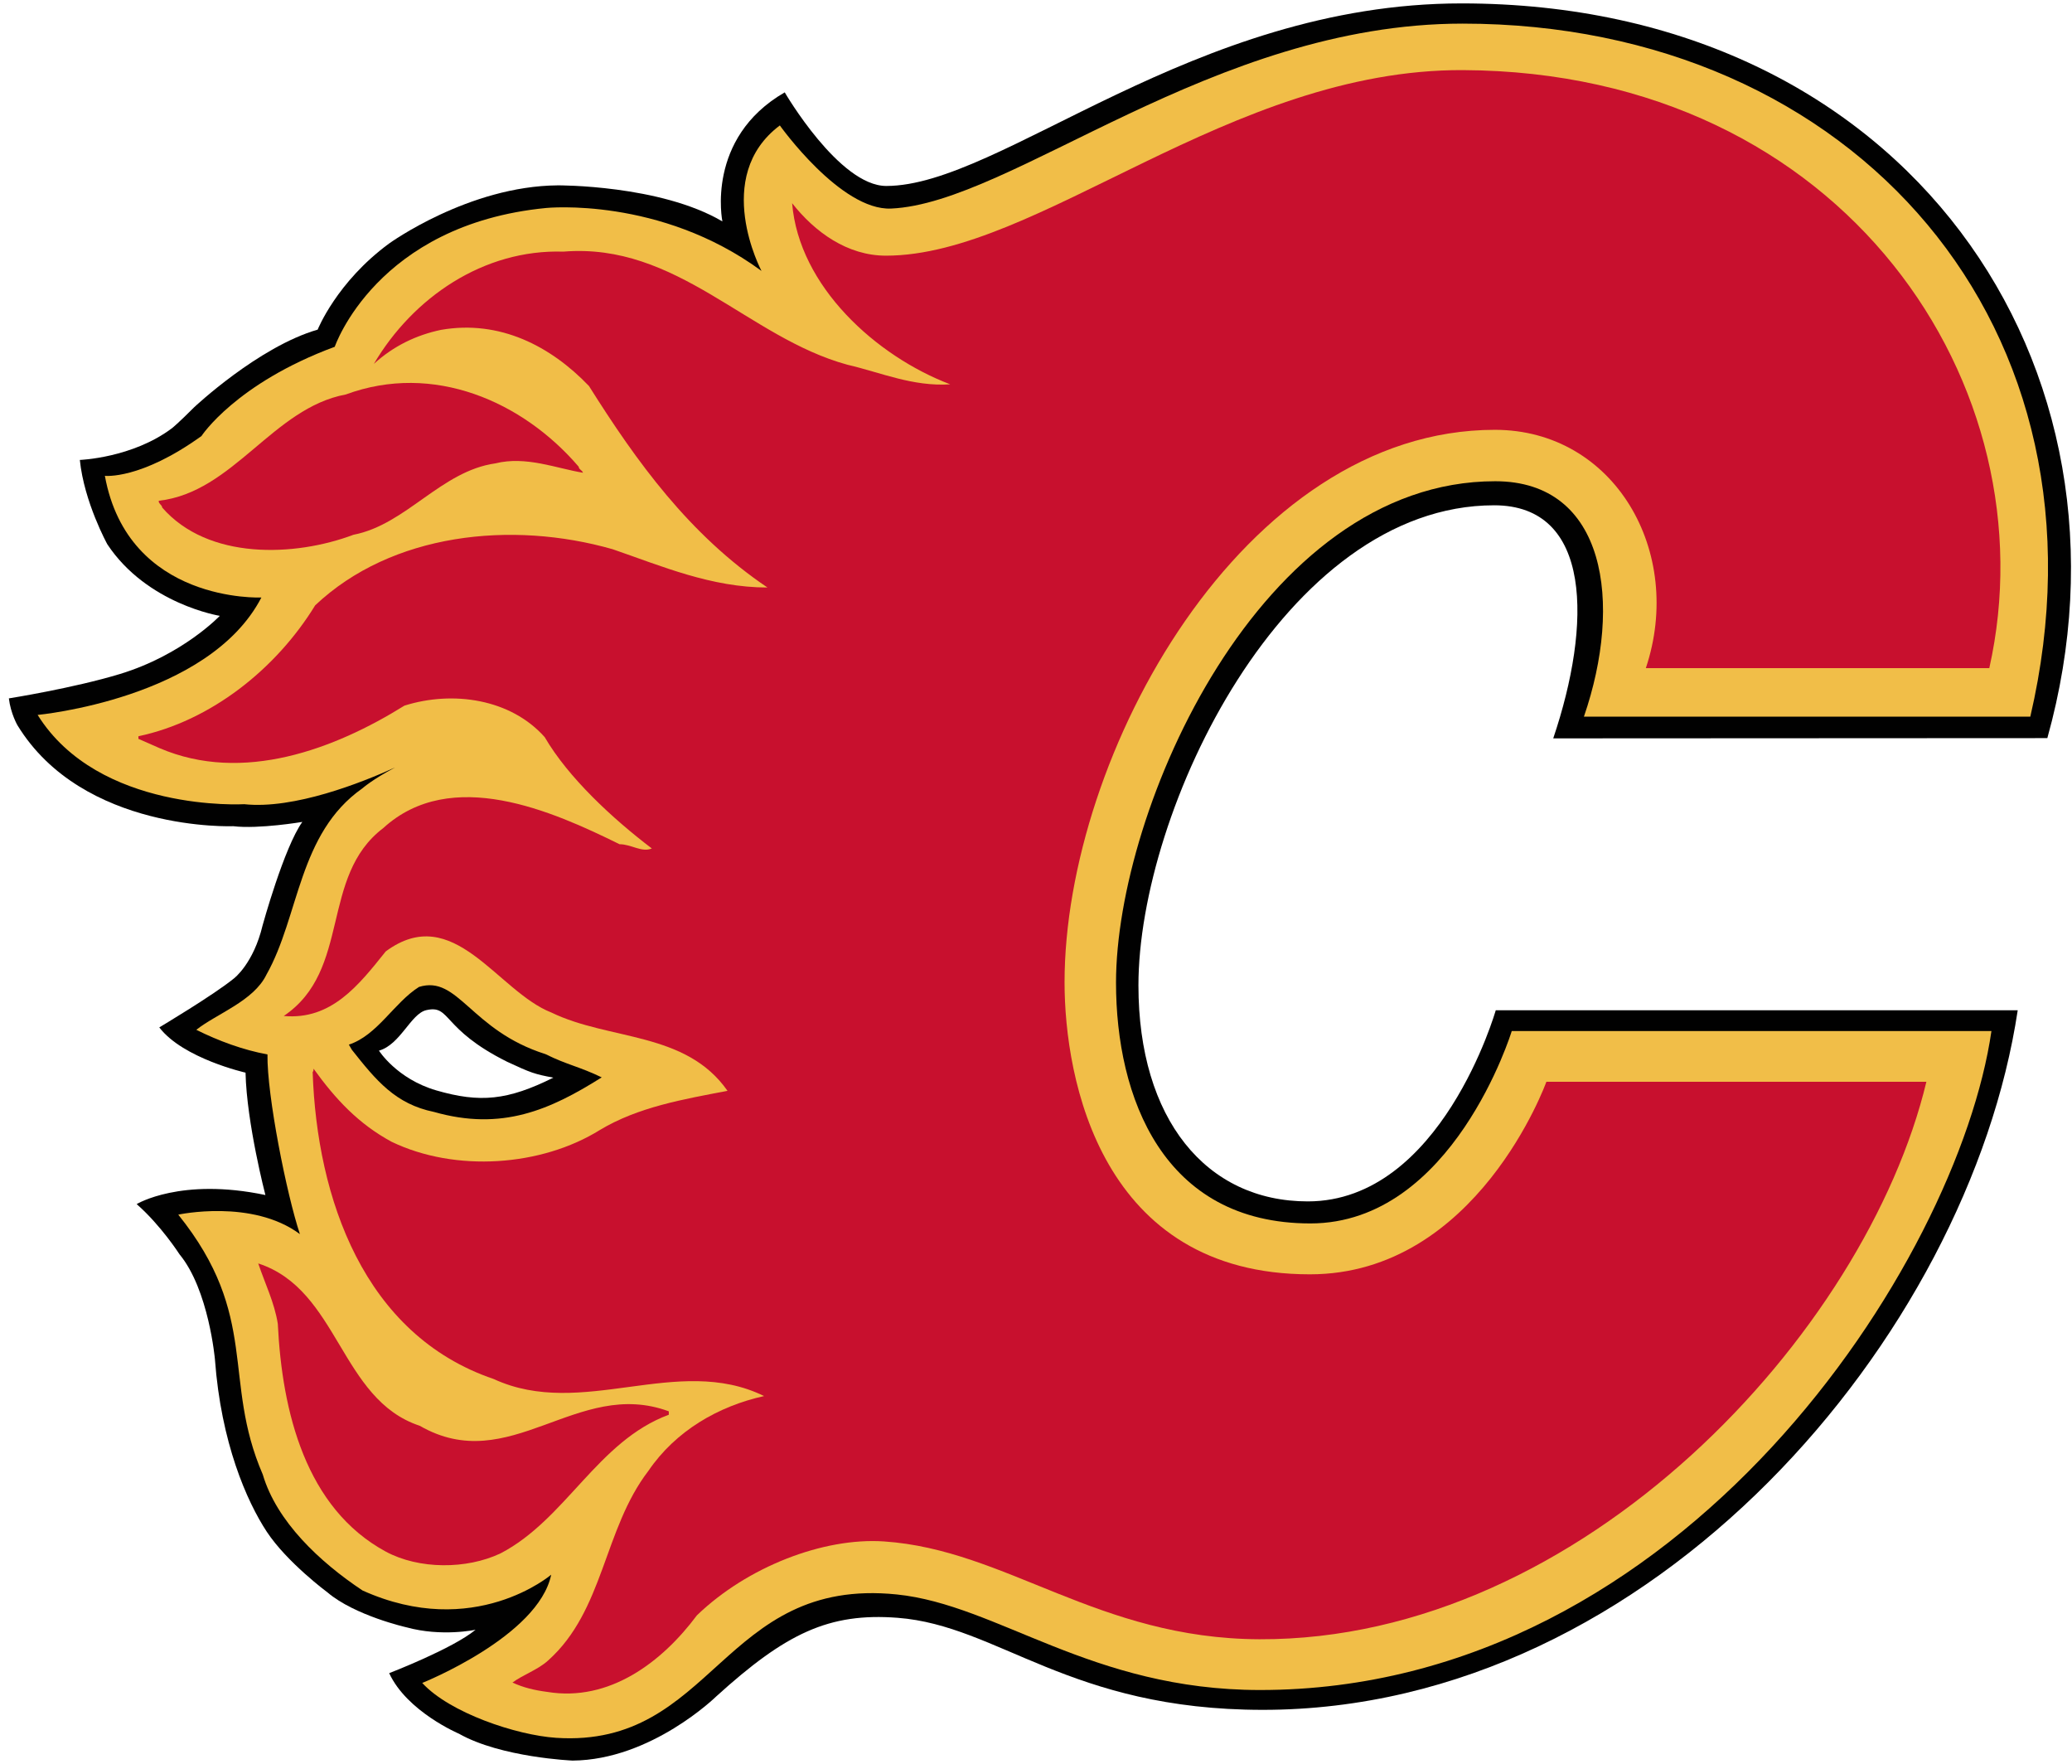
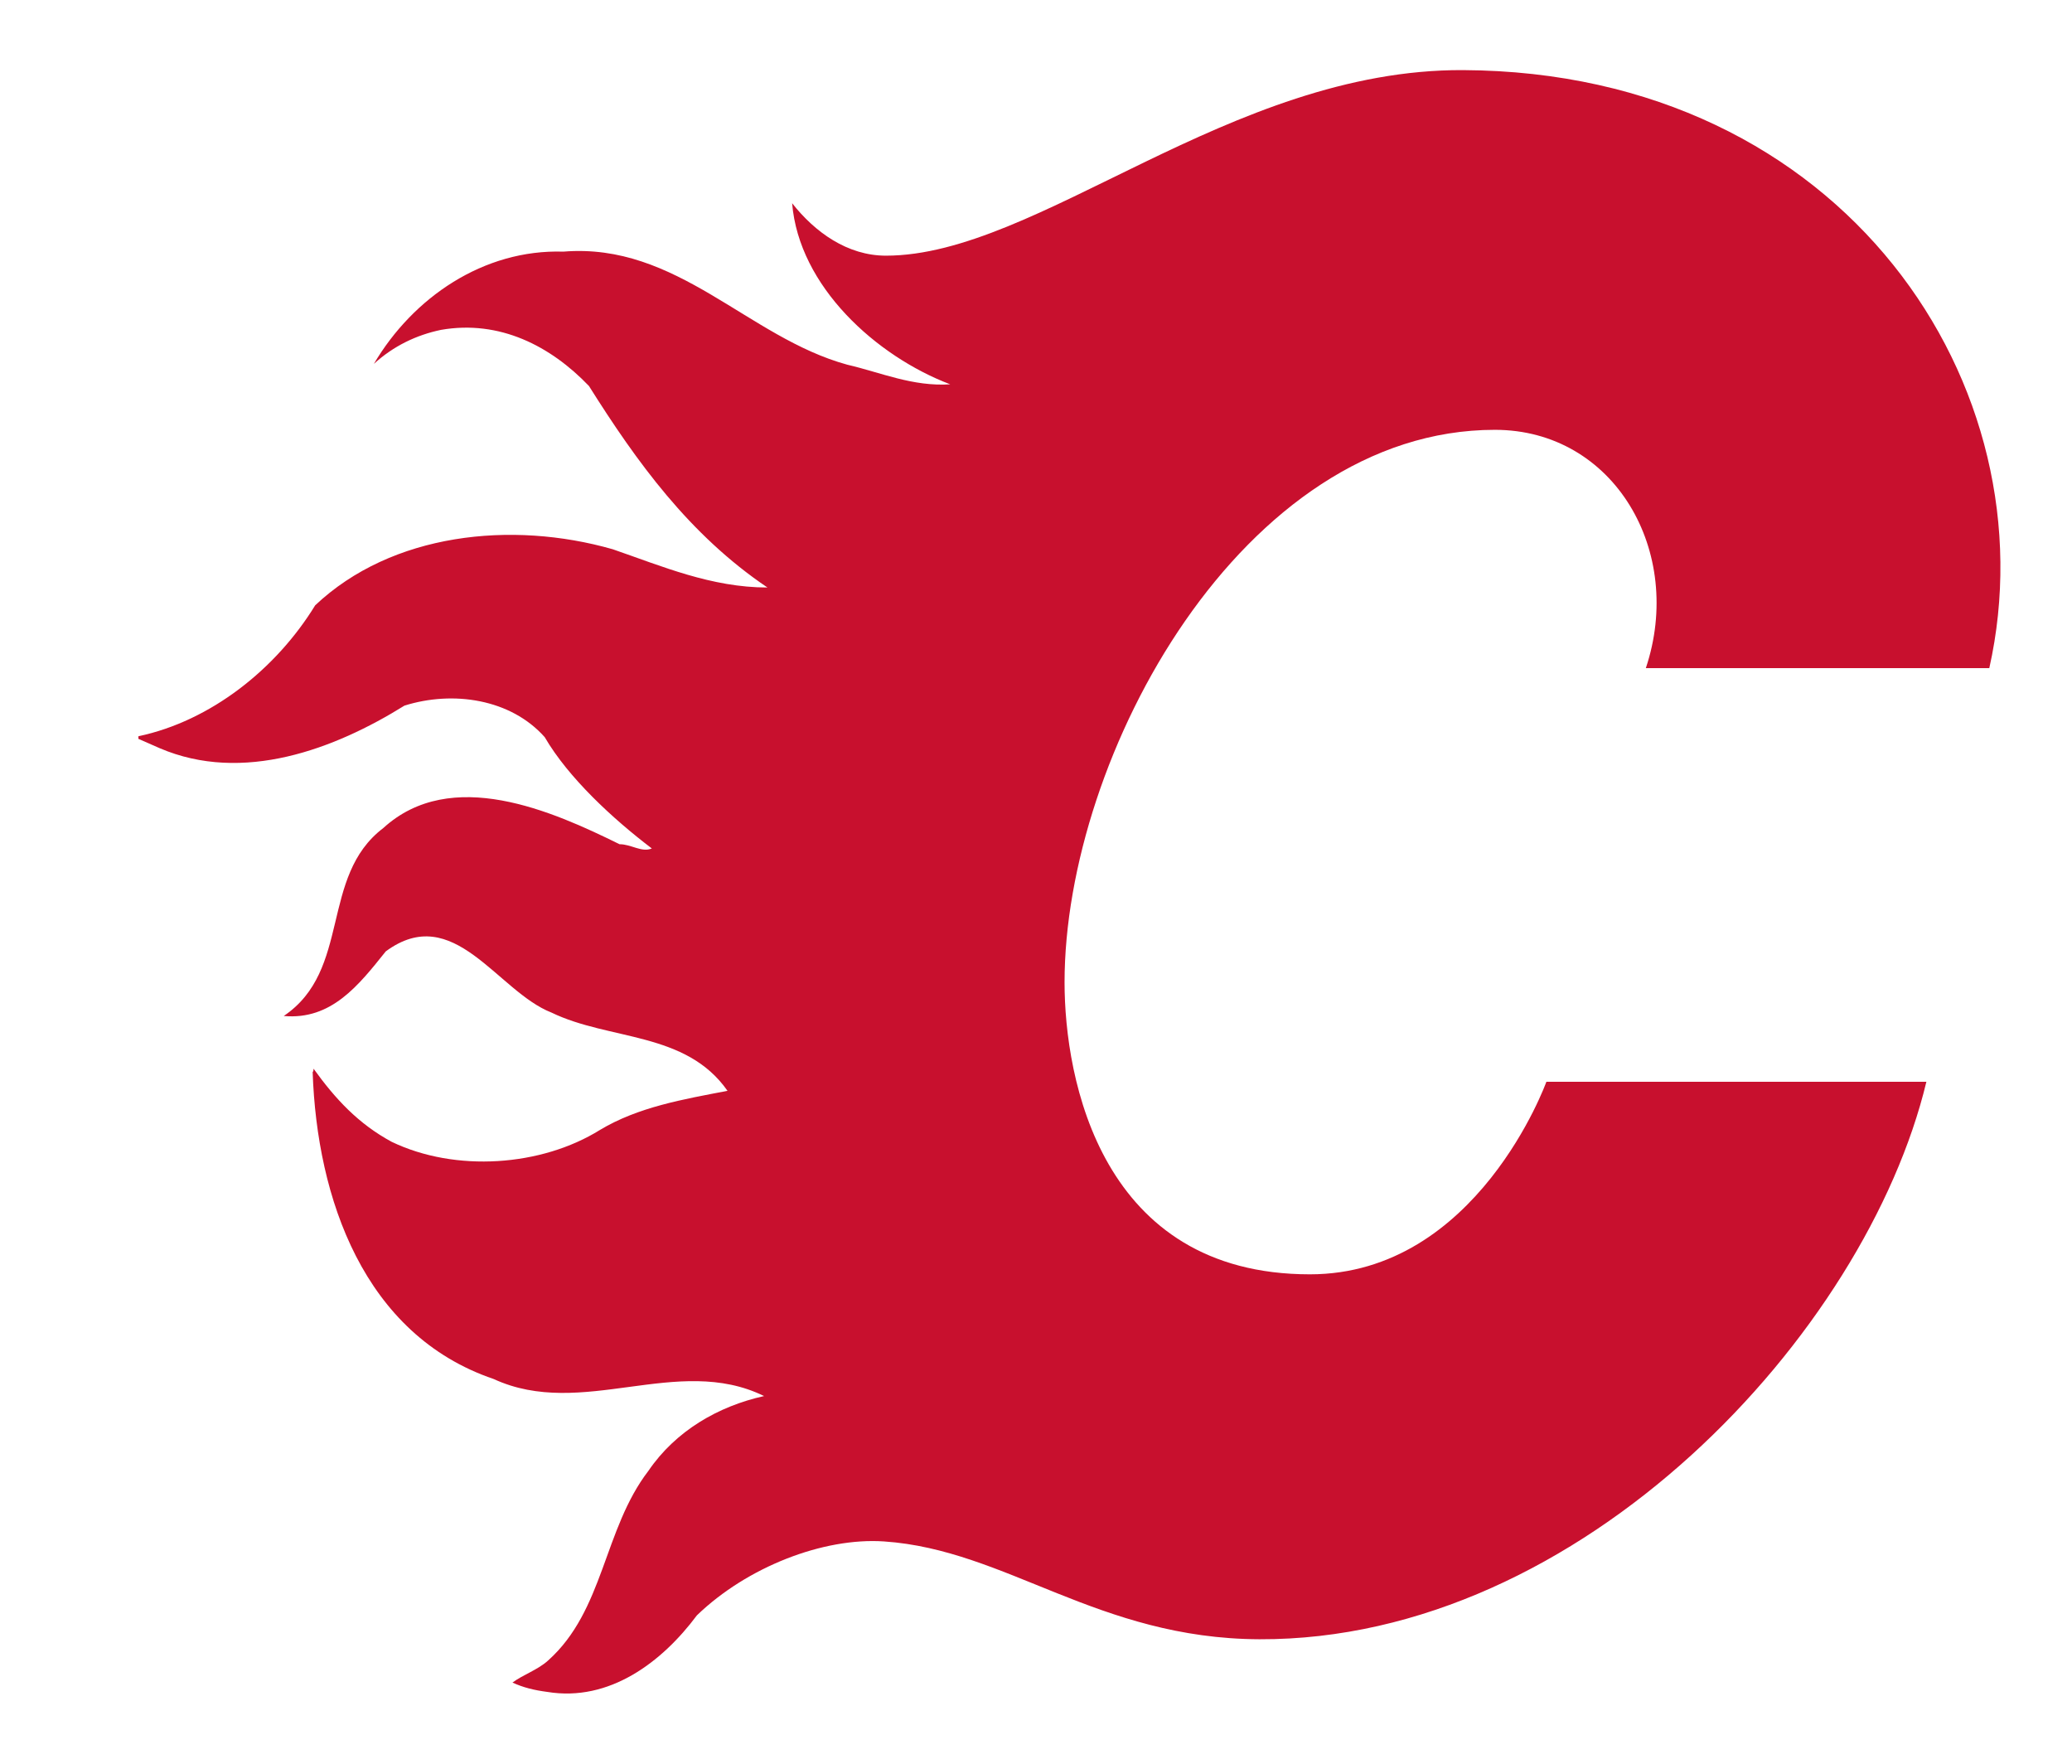
<svg xmlns="http://www.w3.org/2000/svg" viewBox="143 34 672 572">
-   <path fill="none" d="M782.61 105.683C745.565 56.877 686.76 30 617.026 30c-53.92 0-97.81 21.799-133.076 39.315-21.478 10.668-40.027 19.88-53.507 19.88-8.494 0-21.792-16.263-28.523-27.813l-2.56-4.393-4.402 2.54c-17.452 10.065-22.733 26.095-23.298 37.84-19.837-8.102-44.52-8.367-47.752-8.367-30.226.202-56.569 19.004-57.7 19.823-14.257 10.444-21.382 22.817-23.872 27.872-19.47 6.577-39.031 24.865-39.998 25.777-4.642 4.663-6.6 6.276-6.596 6.276-11.384 8.584-26.881 9.285-27.028 9.292l-5.443.191.546 5.42c1.461 14.534 9.194 28.71 9.742 29.665 8.59 12.947 21.32 19.522 30.093 22.703-5.169 3.78-13.07 8.554-23.169 11.632-14.504 4.426-35.198 7.735-35.406 7.767l-4.854.77.587 4.88c.7 5.837 3.163 10.201 3.5 10.775 20.477 33.493 64.323 35.19 72.906 35.19.543 0 .962-.006 1.242-.013 3.748.4 9.074.203 13.577-.215-4.473 10.448-8.246 23.947-8.822 26.05-2.446 10.27-7.274 14.227-7.585 14.473-6.182 5.048-23.405 15.335-23.578 15.438l-4.923 2.935 3.485 4.552c6.702 8.753 20.322 13.596 27.095 15.552.68 10.275 2.963 21.933 4.62 29.375a87.58 87.58 0 0 0-11.292-.757c-16.893 0-25.99 5.44-26.37 5.671l-5.924 3.62 5.22 4.574c7.26 6.362 12.896 15.09 12.952 15.177l.364.502c8.371 10.114 10.334 31.092 10.345 31.225 2.357 32.051 13.14 51.482 17.674 58.352 6.974 10.552 20.302 20.493 20.606 20.704 9.758 8.27 27.018 12.233 27.51 12.337 1.34.371 2.714.686 4.12.947-4.13 1.848-7.935 3.4-10.141 4.25l-5.085 1.958 2.284 4.945c6.152 13.326 22.51 20.973 24.965 22.06 14.6 8.138 37.95 9.208 38.942 9.249l.125.004h.127c27.317-.207 49.218-21.377 49.992-22.142 22.71-20.596 34.986-25.702 55.004-24.171 12.108.931 23.034 5.6 35.684 11.004 19.662 8.401 44.13 18.858 83.136 18.858 126.751 0 233.422-121.846 249.884-231.202l.882-5.863-179.066.004-1.06 3.696c-.167.583-17.163 58.284-56.057 58.284-30.728 0-49.819-24.885-49.819-64.945 0-52.887 45.472-150.568 110.268-150.568 7.562 0 12.988 2.438 16.59 7.459 7.751 10.805 6.882 34.323-2.27 61.38l-2.281 6.743 171.24-.089 1.042-3.728c16.919-60.598 6.236-122.21-29.308-169.037zm-496.7 276.99a30.97 30.97 0 0 1-12.12-6.768c1.944-1.717 3.544-3.705 4.965-5.471 1.156-1.436 2.9-3.606 3.64-3.9.504-.115.787-.139.919-.141.394.271 1.246 1.188 1.94 1.934 2.974 3.202 7.951 8.561 20.049 14.586.759.356 1.461.681 2.115.981-6.942 1.742-12.636 1.354-21.508-1.22z" />
-   <path fill="#010101" d="M807.001 273.346c33.565-120.215-45.366-238.242-189.975-238.242-87.149 0-149.426 59.196-186.583 59.196-15.282 0-32.935-30.35-32.935-30.35-25.777 14.867-20.22 41.843-20.22 41.843-20.208-11.89-53.345-11.688-53.345-11.688-28.941.195-54.719 18.837-54.719 18.837-17.044 12.488-23.194 27.945-23.194 27.945-19.24 5.561-40.075 25.19-40.075 25.19-5.141 5.161-7.135 6.746-7.135 6.746-12.883 9.714-29.925 10.319-29.925 10.319 1.373 13.662 8.917 27.353 8.917 27.353 12.889 19.427 36.477 23.203 36.477 23.203s-12.002 12.645-32.316 18.837c-15.025 4.586-36.095 7.927-36.095 7.927.594 4.957 2.785 8.72 2.785 8.72 21.222 34.71 70.008 32.728 70.008 32.728 8.317.987 22.382-1.391 22.382-1.391-5.946 8.324-12.874 33.519-12.874 33.519-2.974 12.49-9.322 17.247-9.322 17.247-6.55 5.346-24.193 15.867-24.193 15.867 7.735 10.103 27.97 14.67 27.97 14.67.385 16.458 6.444 39.687 6.444 39.687-27.47-5.782-41.753 2.943-41.753 2.943 7.927 6.946 13.886 16.264 13.886 16.264 9.512 11.493 11.502 34.105 11.502 34.105 1.982 26.966 10.306 46.003 16.84 55.911 6.56 9.922 19.649 19.624 19.649 19.624 8.914 7.556 25.57 11.312 25.57 11.312 11.511 3.183 22.47.805 22.47.805-7.399 6.141-28.018 14.074-28.018 14.074 5.766 12.488 22.608 19.624 22.608 19.624 13.678 7.75 36.879 8.725 36.879 8.725 25.568-.195 46.601-20.818 46.601-20.818 22.541-20.447 36.496-27.192 58.823-25.48 32.747 2.516 55.642 29.847 118.43 29.847 126.659 0 228.943-121.275 244.836-226.857H628.112s-17.68 61.984-60.964 61.984c-32.98 0-54.923-26.714-54.923-70.049 0-56.672 47.26-155.673 115.372-155.673 31.871 0 31.658 38.615 19.155 75.578l160.25-.082zM284.482 387.573c-12.783-3.724-18.577-12.885-18.577-12.885 6.948-1.951 10.316-11.954 15.332-13.124 8.052-1.876 4.794 6.045 26.222 16.724 7.852 3.661 8.921 3.993 14.998 5.164-14.804 7.353-23.768 8.248-37.975 4.121z" />
-   <path fill="#F1BE48" d="M617.341 41.66c-81.102 0-146.08 58.22-185.326 59.97-16.389.728-36.094-26.954-36.094-26.954-22.196 16.648-5.951 47.174-5.951 47.174-32.89-24.184-69.827-20.41-69.827-20.41-55.098 5.347-68.574 45.008-68.574 45.008-32.126 11.892-43.225 28.941-43.225 28.941-19.843 14.27-31.33 12.904-31.33 12.904 7.55 41.442 50.761 39.454 50.761 39.454-17.052 32.915-72.571 38.075-72.571 38.075 19.822 31.721 67.012 28.952 67.012 28.952 16.141 1.725 38.095-6.995 48.91-11.903-7.235 3.789-10.61 6.775-10.61 6.775-20.828 14.647-20.363 41.38-31.104 60.405-4.134 8.55-16.126 12.646-22.743 17.88 7.161 3.586 15.349 6.594 23.08 7.978-.197 13.262 6.23 45.429 10.518 58.27-15.47-11.5-39.453-6.316-39.453-6.316 26.578 33.08 14.08 53.5 27.414 84.279 4.496 15.224 18.388 28.311 32.353 37.597 36.195 16.294 61.183-5.121 61.183-5.121-4.15 20.04-41.823 35.1-41.823 35.1 8.82 9.655 30.475 16.936 43.421 17.798 51.137 3.36 53.775-52.289 110.464-46.494 32.875 3.366 62.998 30.992 117.86 30.992 137.245 0 226.38-138.933 237.184-213.674H633.296s-19.075 62.378-65.31 62.378c-47.877 0-63.035-41.058-63.035-78.075 0-56.277 46.734-162.595 122.985-162.595 35.949 0 41.471 39.434 28.764 76.34h144.777C830.82 140.377 744.439 41.66 617.34 41.66zM278.895 354.027c12.747-3.94 16.704 14.105 41.008 21.786 6.94 3.466 11.074 4.059 18.246 7.543-16.773 10.564-32.383 17.465-54.371 11.211-12.516-2.549-18.779-10.19-26.65-20.145l-.985-1.686c9.264-3.02 14.655-13.602 22.752-18.71z" />
  <g fill="#C8102E">
-     <path d="M257.65 207.405c17.077-3.301 28.394-20.667 46.029-23.15 9.926-2.48 19.86 1.647 28.404 3.038-.276-.837-1.39-1.113-1.39-1.94-18.188-21.237-47.142-33.909-75.533-23.44-23.714 4.417-36.396 31.709-60.656 34.47-.258.825 1.1 1.379 1.1 2.202 14.892 17.088 42.999 15.988 62.047 8.82zm102.26 285.347v-1.102c-29.77-11.022-51.546 21.512-80.763 4.688-25.913-8.544-26.191-44.116-52.392-52.647 2.222 6.618 5.251 12.671 6.343 19.56 1.392 28.684 9.106 59.83 35.015 73.88 10.758 5.8 26.196 5.8 37.226.573 21.232-11.034 31.438-36.402 54.57-44.952z" />
    <path d="M617.542 56.733c-75.673-.364-137.976 60.172-187.213 60.172-12.507 0-23.052-7.638-30.425-17.011 2.215 27.021 27.292 49.612 51.275 58.729-12.13.81-22.612-3.875-33.357-6.355-32.256-8.82-55.163-39.697-92.094-36.672-25.907-.823-48.795 14.899-61.475 36.403 6.349-5.801 13.795-9.368 21.791-11.037 19.01-3.308 35.546 5.236 47.965 18.196 15.44 24.536 32.534 48.247 57.893 65.348-18.194 0-34.188-6.895-50.167-12.4-32.829-9.387-71.698-5.253-96.514 18.183-12.677 20.684-33.91 37.502-57.33 42.453v.843l6.881 3.02c27.03 11.588 56.798.277 79.399-13.791 15.722-4.958 34.47-2.189 45.493 10.217 7.714 13.225 22.071 26.468 34.742 36.1-3.316 1.385-6.626-1.377-10.475-1.377-21.776-10.74-54.592-25.355-76.641-5.228-20.674 15.716-10.207 46.046-32.267 60.925 15.45 1.378 24.269-9.928 33.09-20.95 22.058-16.269 36.111 12.96 53.76 19.848 18.754 9.092 43.568 6.06 57.076 25.368-14.351 2.75-28.96 5.24-41.367 12.684-19.02 11.845-46.865 13.79-67.545 3.856-10.746-5.807-18.191-13.79-25.346-23.719 0 .29 0 .837-.289 1.109 1.386 40.816 16.533 85.197 58.73 99.529 28.675 13.225 59.527-8.28 87.674 5.518-14.896 3.314-28.675 11.297-37.508 24.253-14.608 19.024-14.332 45.222-32.527 61.49-3.308 3.028-8.266 4.681-11.563 7.162 3.58 1.654 7.153 2.49 11.287 3.031 20.132 3.31 37.22-9.658 48.52-24.82 16.282-15.71 40.981-25.297 60.667-23.977 39.736 2.674 69.35 31.533 121.813 31.723 104.476.394 196.688-99.158 216.28-180.778H644.532s-22.435 62.443-76.705 62.443c-67.733 0-79.567-63.26-79.567-94.666 0-73.747 57.837-179.178 139.55-179.178 38.772 0 61.59 39.592 48.971 77.281h111.396c20.365-90.87-46.658-193.32-170.636-193.925z" />
  </g>
</svg>